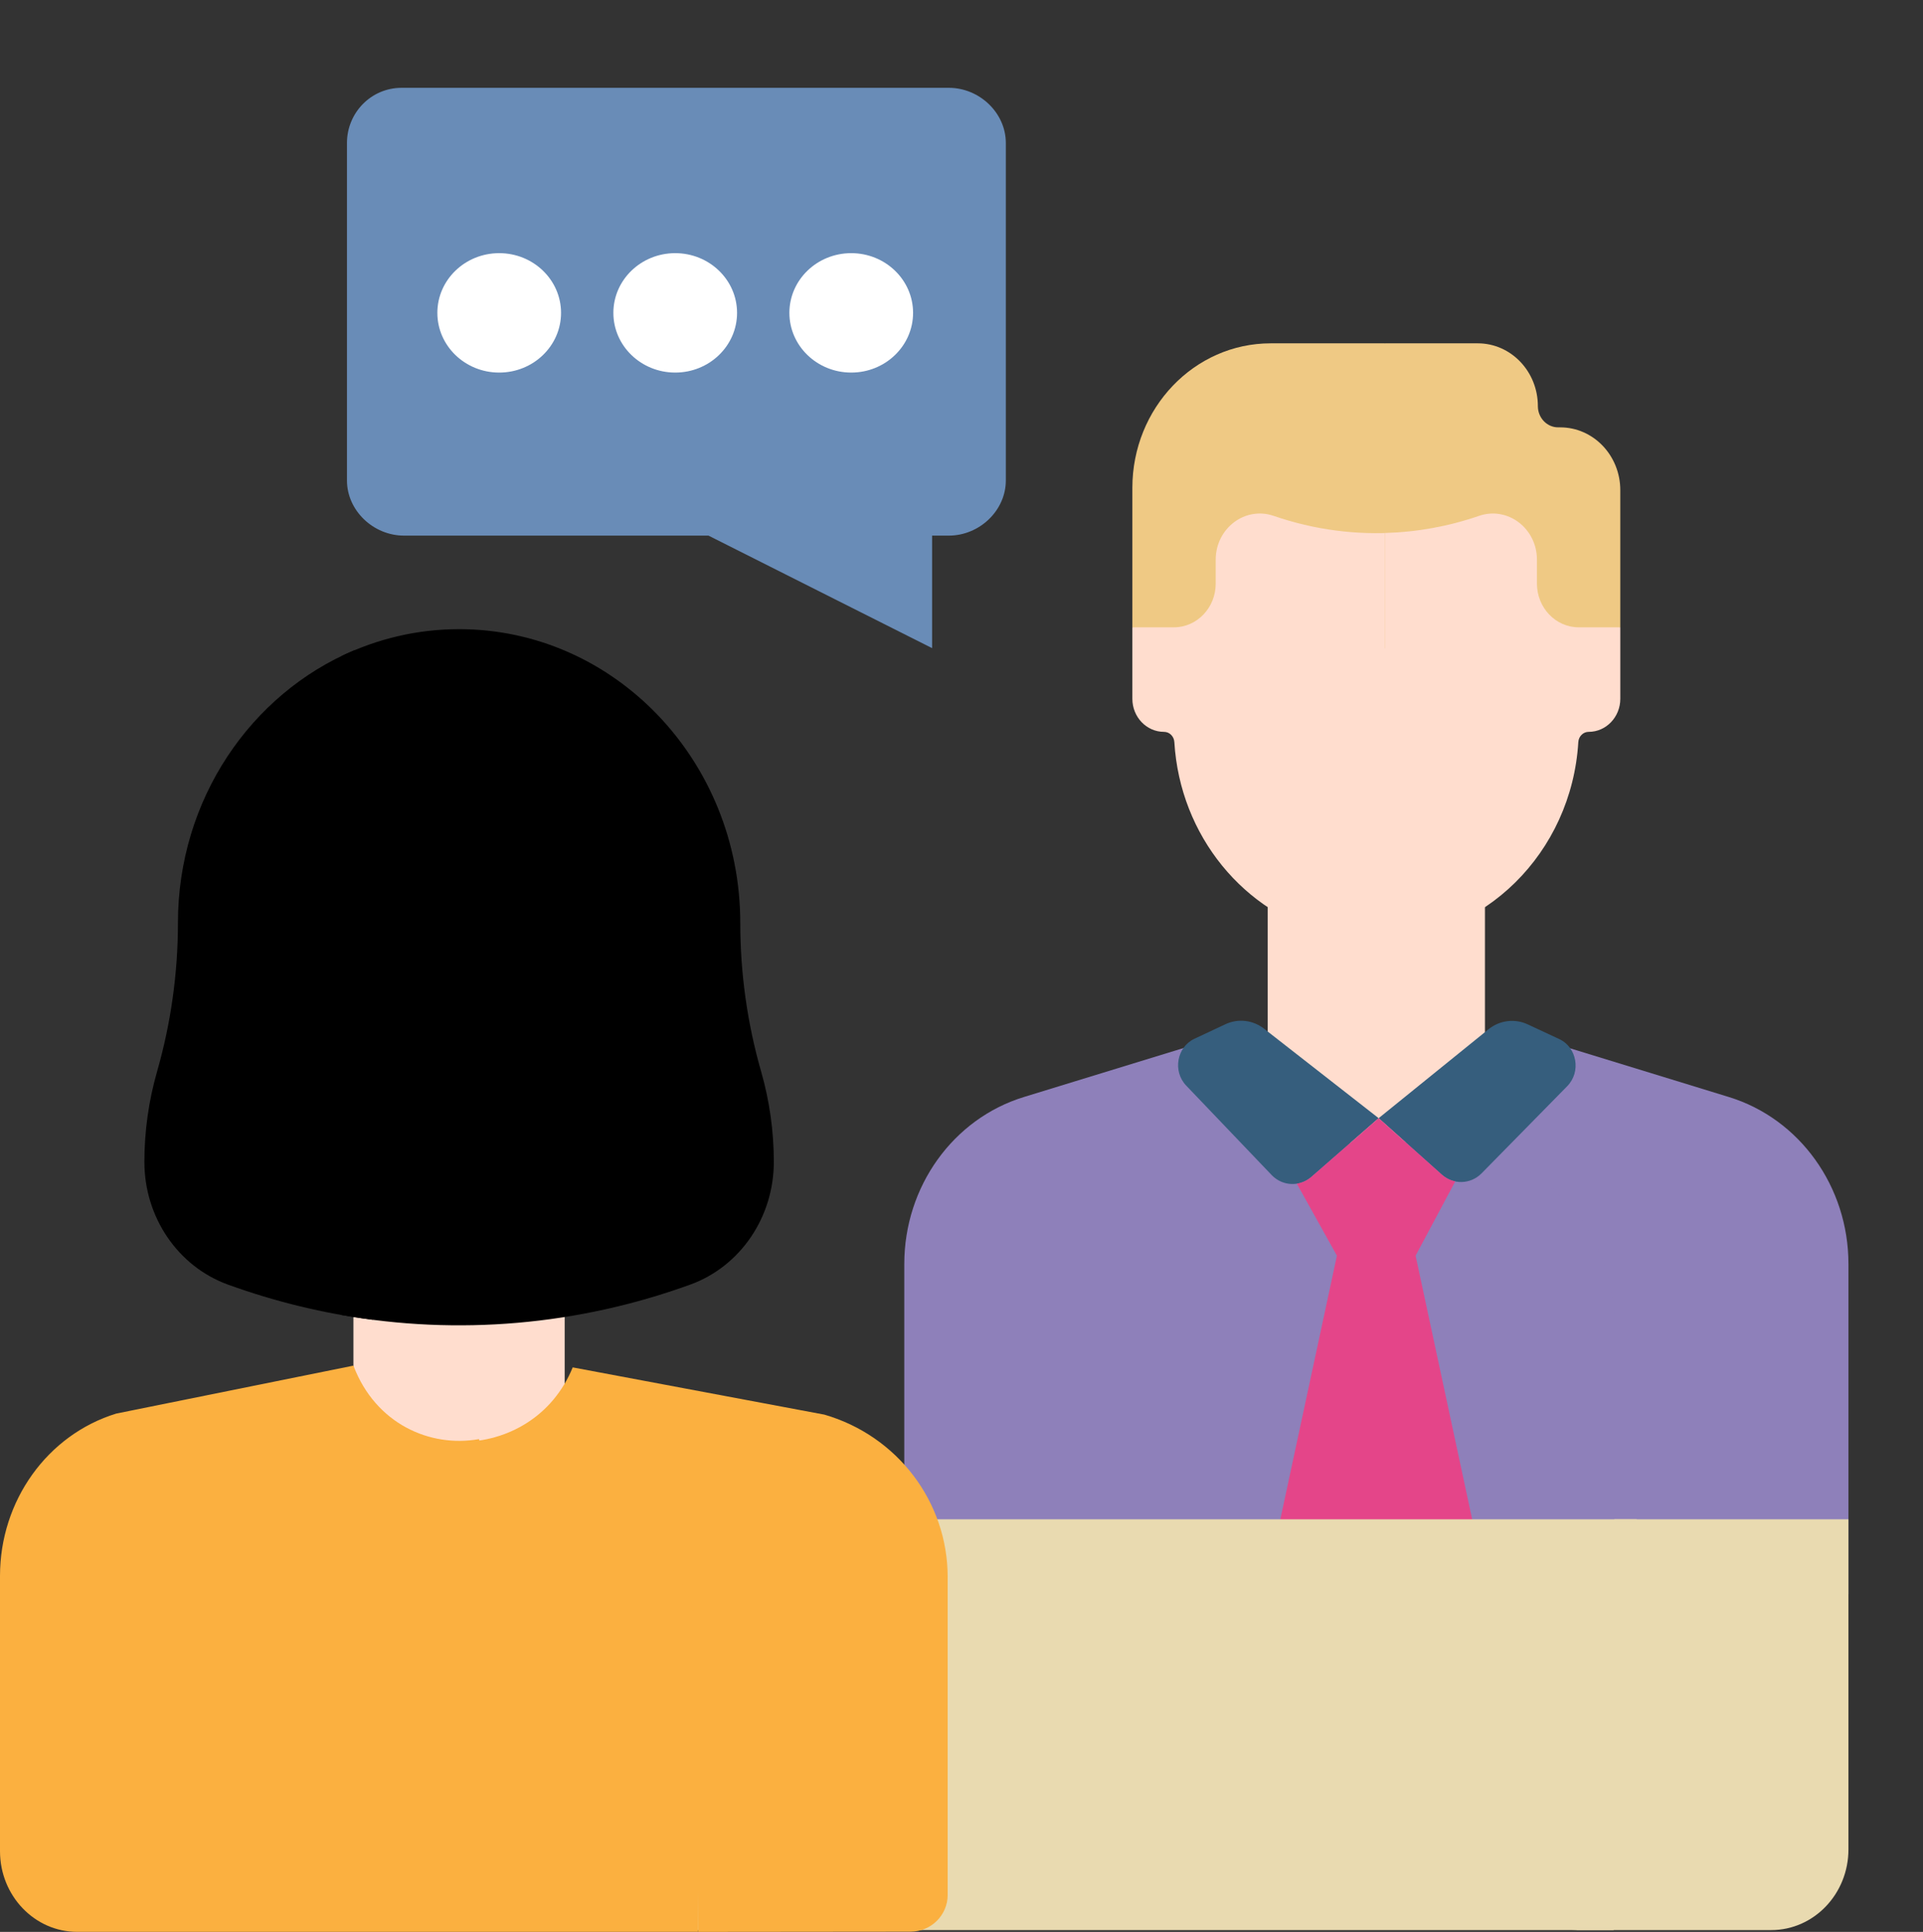
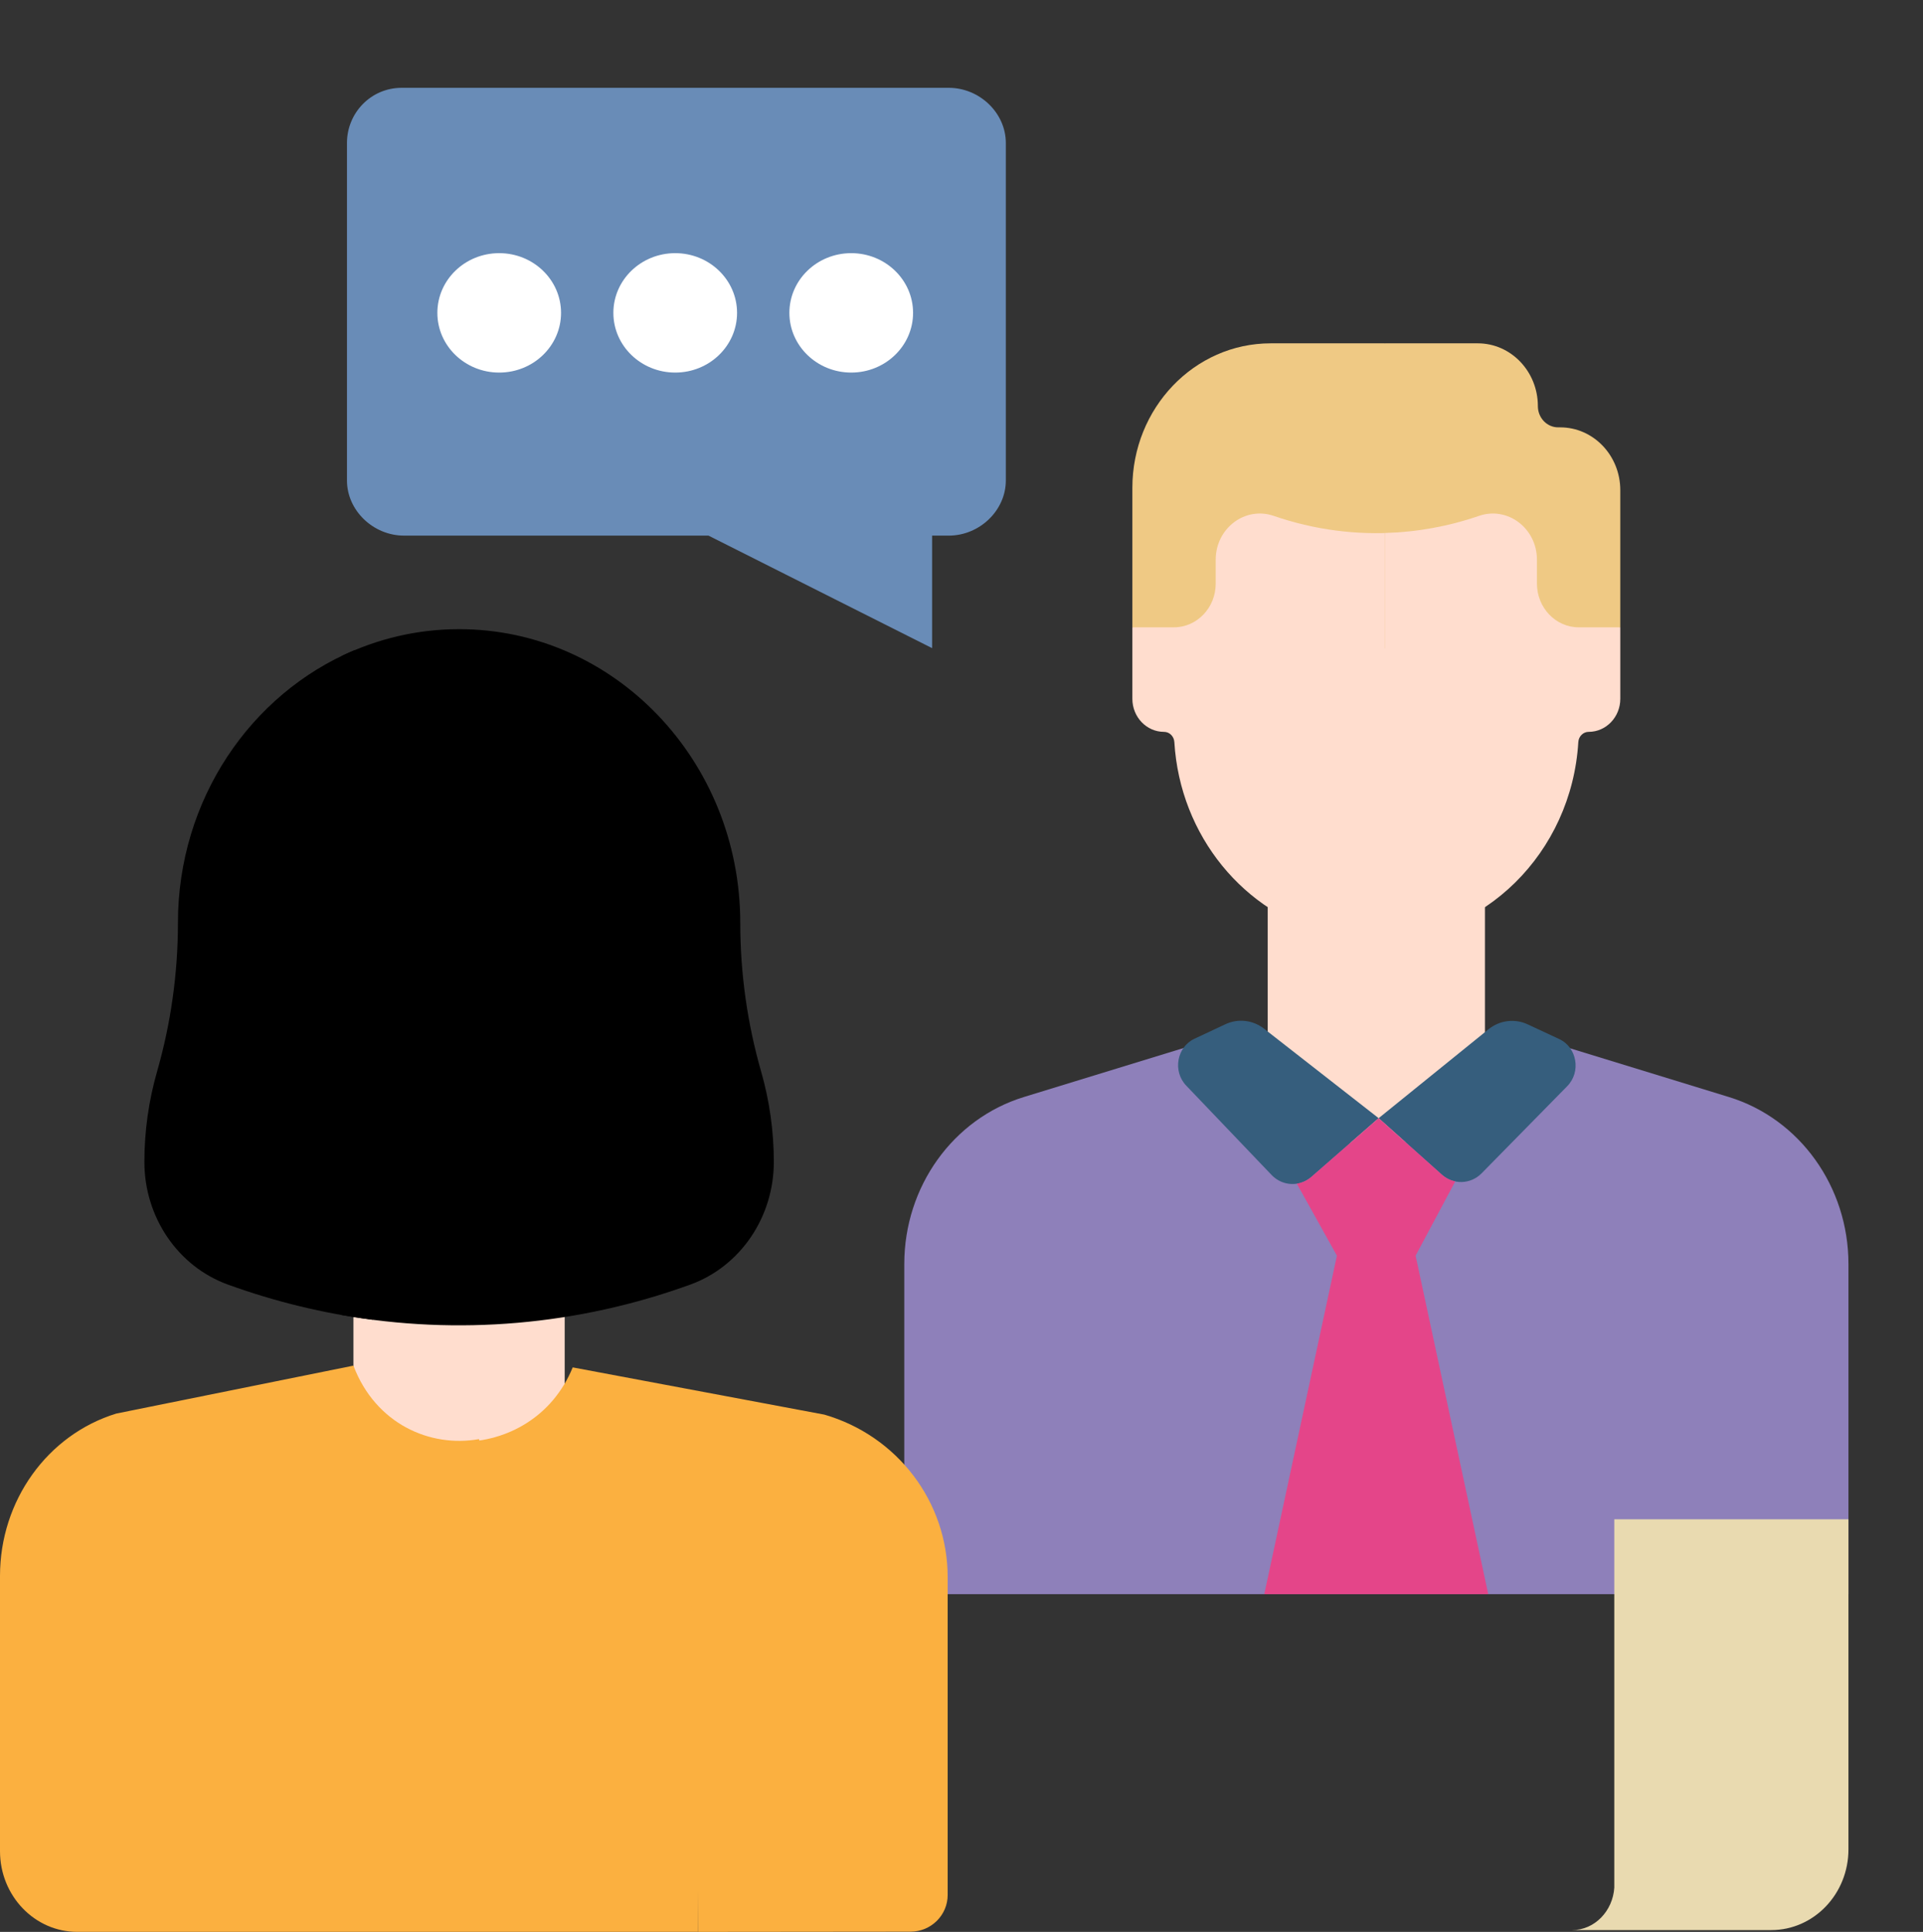
<svg xmlns="http://www.w3.org/2000/svg" width="460" height="462" viewBox="0 0 460 462" fill="none">
  <rect x="0" y="0" width="460" height="462" fill="#333333" stroke="none" />
  <g>
    <path d="M331.304 82.106H303.959C285.686 82.106 270.873 97.583 270.873 116.675V150.02L278.88 155.056H334.481V88.186L331.304 82.106Z" fill="#EFC984" />
    <path d="M391.512 314.366C391.512 295.47 379.593 278.835 362.241 273.512L313.846 258.667L313.877 247.835H292.232L244.922 262.344C227.963 267.545 216.314 283.801 216.314 302.268V381.234H391.516L391.512 314.366Z" fill="#8E80BA" />
    <path d="M413.562 262.344L366.269 247.837H310.287L310.247 262.075L357.54 276.582C374.497 281.784 386.145 298.04 386.145 316.506V381.235H442.167V302.268C442.167 283.803 430.519 267.546 413.562 262.344V262.344Z" fill="#8E80BA" />
    <path d="M356.001 381.233L338.625 300.282H319.802L302.426 381.233H356.001Z" fill="#E44589" />
    <path d="M355.215 257.79V214.15H303.247V257.79C303.247 272.785 329.231 274.117 329.231 274.117C329.231 274.117 355.215 272.784 355.215 257.79Z" fill="#FFDDCE" />
    <path d="M333.348 196.484C334.159 192.768 334.481 188.955 334.481 185.144V127.315C324.465 128.018 314.349 126.705 304.7 123.375L304.681 123.369C297.849 121.01 290.809 126.326 290.809 133.845V139.567C290.809 145.34 286.33 150.019 280.806 150.019H270.873V167.111C270.873 171.478 274.262 175.019 278.441 175.019C279.76 175.019 280.834 176.098 280.917 177.473C282.272 199.942 297.657 218.432 318.025 223.476C325.559 216.481 331.029 207.111 333.348 196.484Z" fill="#FFDDCE" />
    <path d="M373.214 102.199H372.729C370.048 102.199 367.874 99.928 367.874 97.126C367.874 88.831 361.438 82.106 353.498 82.106H331.305V155.056H379.582L387.589 150.02V117.22C387.589 108.924 381.154 102.199 373.214 102.199V102.199Z" fill="#EFC984" />
    <path d="M377.656 150.02C372.132 150.02 367.653 145.34 367.653 139.568V133.848C367.653 126.329 360.612 121.012 353.78 123.372C346.474 125.895 338.901 127.247 331.305 127.457V183.389C331.305 187.134 330.988 190.883 330.191 194.535C327.783 205.575 321.914 215.234 313.848 222.218C318.682 223.911 323.853 224.839 329.233 224.839C354.937 224.839 375.952 203.91 377.547 177.473C377.63 176.098 378.704 175.018 380.022 175.018C384.202 175.018 387.591 171.478 387.591 167.11V150.019H377.656V150.02Z" fill="#FFDDCE" />
    <path d="M293.118 244.943L285.717 248.415C281.494 250.396 280.474 256.182 283.745 259.607L304.239 281.054C306.839 283.698 310.93 283.861 313.715 281.431L329.786 267.405L302.387 246.012C299.712 243.923 296.164 243.514 293.118 244.943V244.943Z" fill="#365E7D" />
    <path d="M356.061 246.147L329.787 267.405L344.891 280.899C347.658 283.371 351.769 283.247 354.395 280.611L374.9 259.746C378.251 256.336 377.25 250.468 372.976 248.479L365.433 244.967C362.339 243.527 358.738 243.981 356.061 246.147V246.147Z" fill="#365E7D" />
-     <path d="M391.522 452.397L391.515 363.324H105.13V461.564H385.935C389.081 459.808 391.278 456.362 391.522 452.397Z" fill="#E9DAB0" />
    <path d="M386.155 363.324V451.393C385.808 457.011 381.451 461.564 376.075 461.564H423.696C433.897 461.564 442.166 452.923 442.166 442.264V363.324H386.155Z" fill="#E9DAB0" />
    <path d="M135.081 337.211V294.771H84.543V337.211C84.543 351.793 109.812 353.089 109.812 353.089C109.812 353.089 135.081 351.793 135.081 337.211Z" fill="#FFDDCE" />
    <path d="M344.891 280.895L329.786 267.401L313.715 281.428C312.68 282.332 311.462 282.875 310.209 283.067L319.802 300.283H338.625L348.111 282.52C346.955 282.282 345.842 281.746 344.891 280.895V280.895Z" fill="#E44589" />
    <animate attributeName="opacity" values="0;0;0;1;1;1" dur="1.2s" />
  </g>
  <g>
    <path d="M111.004 309.31C123.308 304.846 131.557 292.727 131.552 279.117C131.55 271.592 130.498 264.107 128.431 256.898C125.031 245.046 123.301 232.739 123.297 220.366V220.336C123.289 191.898 107.56 167.317 84.704 155.52C60.006 165.915 42.571 191.183 42.562 220.709V220.739C42.559 232.766 40.878 244.729 37.572 256.249C35.562 263.257 34.539 270.532 34.538 277.848C34.533 291.077 42.55 302.856 54.511 307.195C65.795 311.288 77.391 314.092 89.103 315.607C96.494 314.017 103.811 311.919 111.004 309.31V309.31Z" fill="black" />
    <path d="M182.07 256.253C178.765 244.732 177.083 232.77 177.08 220.743V220.713C177.069 181.91 146.959 150.46 109.822 150.46C99.771 150.46 90.244 152.78 81.679 156.909C104.759 168.037 120.788 192.411 120.795 220.713V220.743C120.799 232.771 122.479 244.733 125.785 256.253C127.796 263.26 128.818 270.535 128.82 277.851C128.824 291.08 120.807 302.86 108.846 307.199C99.953 310.424 90.865 312.848 81.679 314.472C109.492 319.391 138.2 316.967 165.131 307.199C177.092 302.859 185.109 291.08 185.105 277.851C185.102 270.536 184.079 263.261 182.07 256.253V256.253Z" fill="black" />
    <path d="M167.509 391.485C167.509 373.527 157.843 364.857 139.691 360.784L129.434 358.744C122.058 357.277 116.373 351.471 114.582 344.151C102.815 346.255 89.869 340.45 84.601 326.737L84.542 326.583L27.82 338.044C11.329 343.102 0 358.912 0 376.871V442.693C0 453.367 8.292 462.014 18.508 461.992H167L167.509 391.485Z" fill="#FBB040" />
    <path d="M217.849 461.951C222.743 461.913 226.691 457.992 226.691 453.169V377.141C226.691 359.174 214.676 343.356 197.183 338.295L136.995 327C132.168 338.828 121.289 344.764 110.382 344.82C111.473 353.255 117.936 360.203 126.601 361.829L137.481 363.871C156.734 367.946 166.989 376.62 166.989 394.587V462L217.849 461.951Z" fill="#FBB040" />
    <animate attributeName="opacity" values="0;0;0;1;1;1" dur="0.6s" />
  </g>
  <g>
    <path d="M83 34.18V114.91C83 122.049 89.258 128.09 96.655 128.09H169.483L222.967 155V128.09H226.95C234.346 128.09 240.605 122.049 240.605 114.91V34.18C240.605 27.041 234.346 21 226.95 21H96.087C88.69 21 83 27.041 83 34.18Z" fill="#698CB7" />
    <path d="M203.622 89.098C211.792 89.098 218.415 82.706 218.415 74.82C218.415 66.934 211.792 60.541 203.622 60.541C195.452 60.541 188.829 66.934 188.829 74.82C188.829 82.706 195.452 89.098 203.622 89.098Z" fill="white" />
    <path d="M161.518 89.098C169.688 89.098 176.311 82.706 176.311 74.82C176.311 66.934 169.688 60.541 161.518 60.541C153.348 60.541 146.725 66.934 146.725 74.82C146.725 82.706 153.348 89.098 161.518 89.098Z" fill="white" />
    <path d="M119.414 89.099C127.584 89.099 134.207 82.706 134.207 74.82C134.207 66.934 127.584 60.541 119.414 60.541C111.244 60.541 104.621 66.934 104.621 74.82C104.621 82.706 111.244 89.099 119.414 89.099Z" fill="white" />
    <animateTransform additive="sum" attributeName="transform" type="translate" from="20 40" to="0 0" dur="0.8s" begin="0.6s" calcMode="spline" keySplines="0 0.5 0.9 1" />
    <animate attributeName="opacity" values="0;0;0;0;0;0" begin="0s" dur="0.6s" />
    <animate attributeName="opacity" values="0;0;0;1;1;1" begin="0.6s" dur="0.6" />
  </g>
</svg>